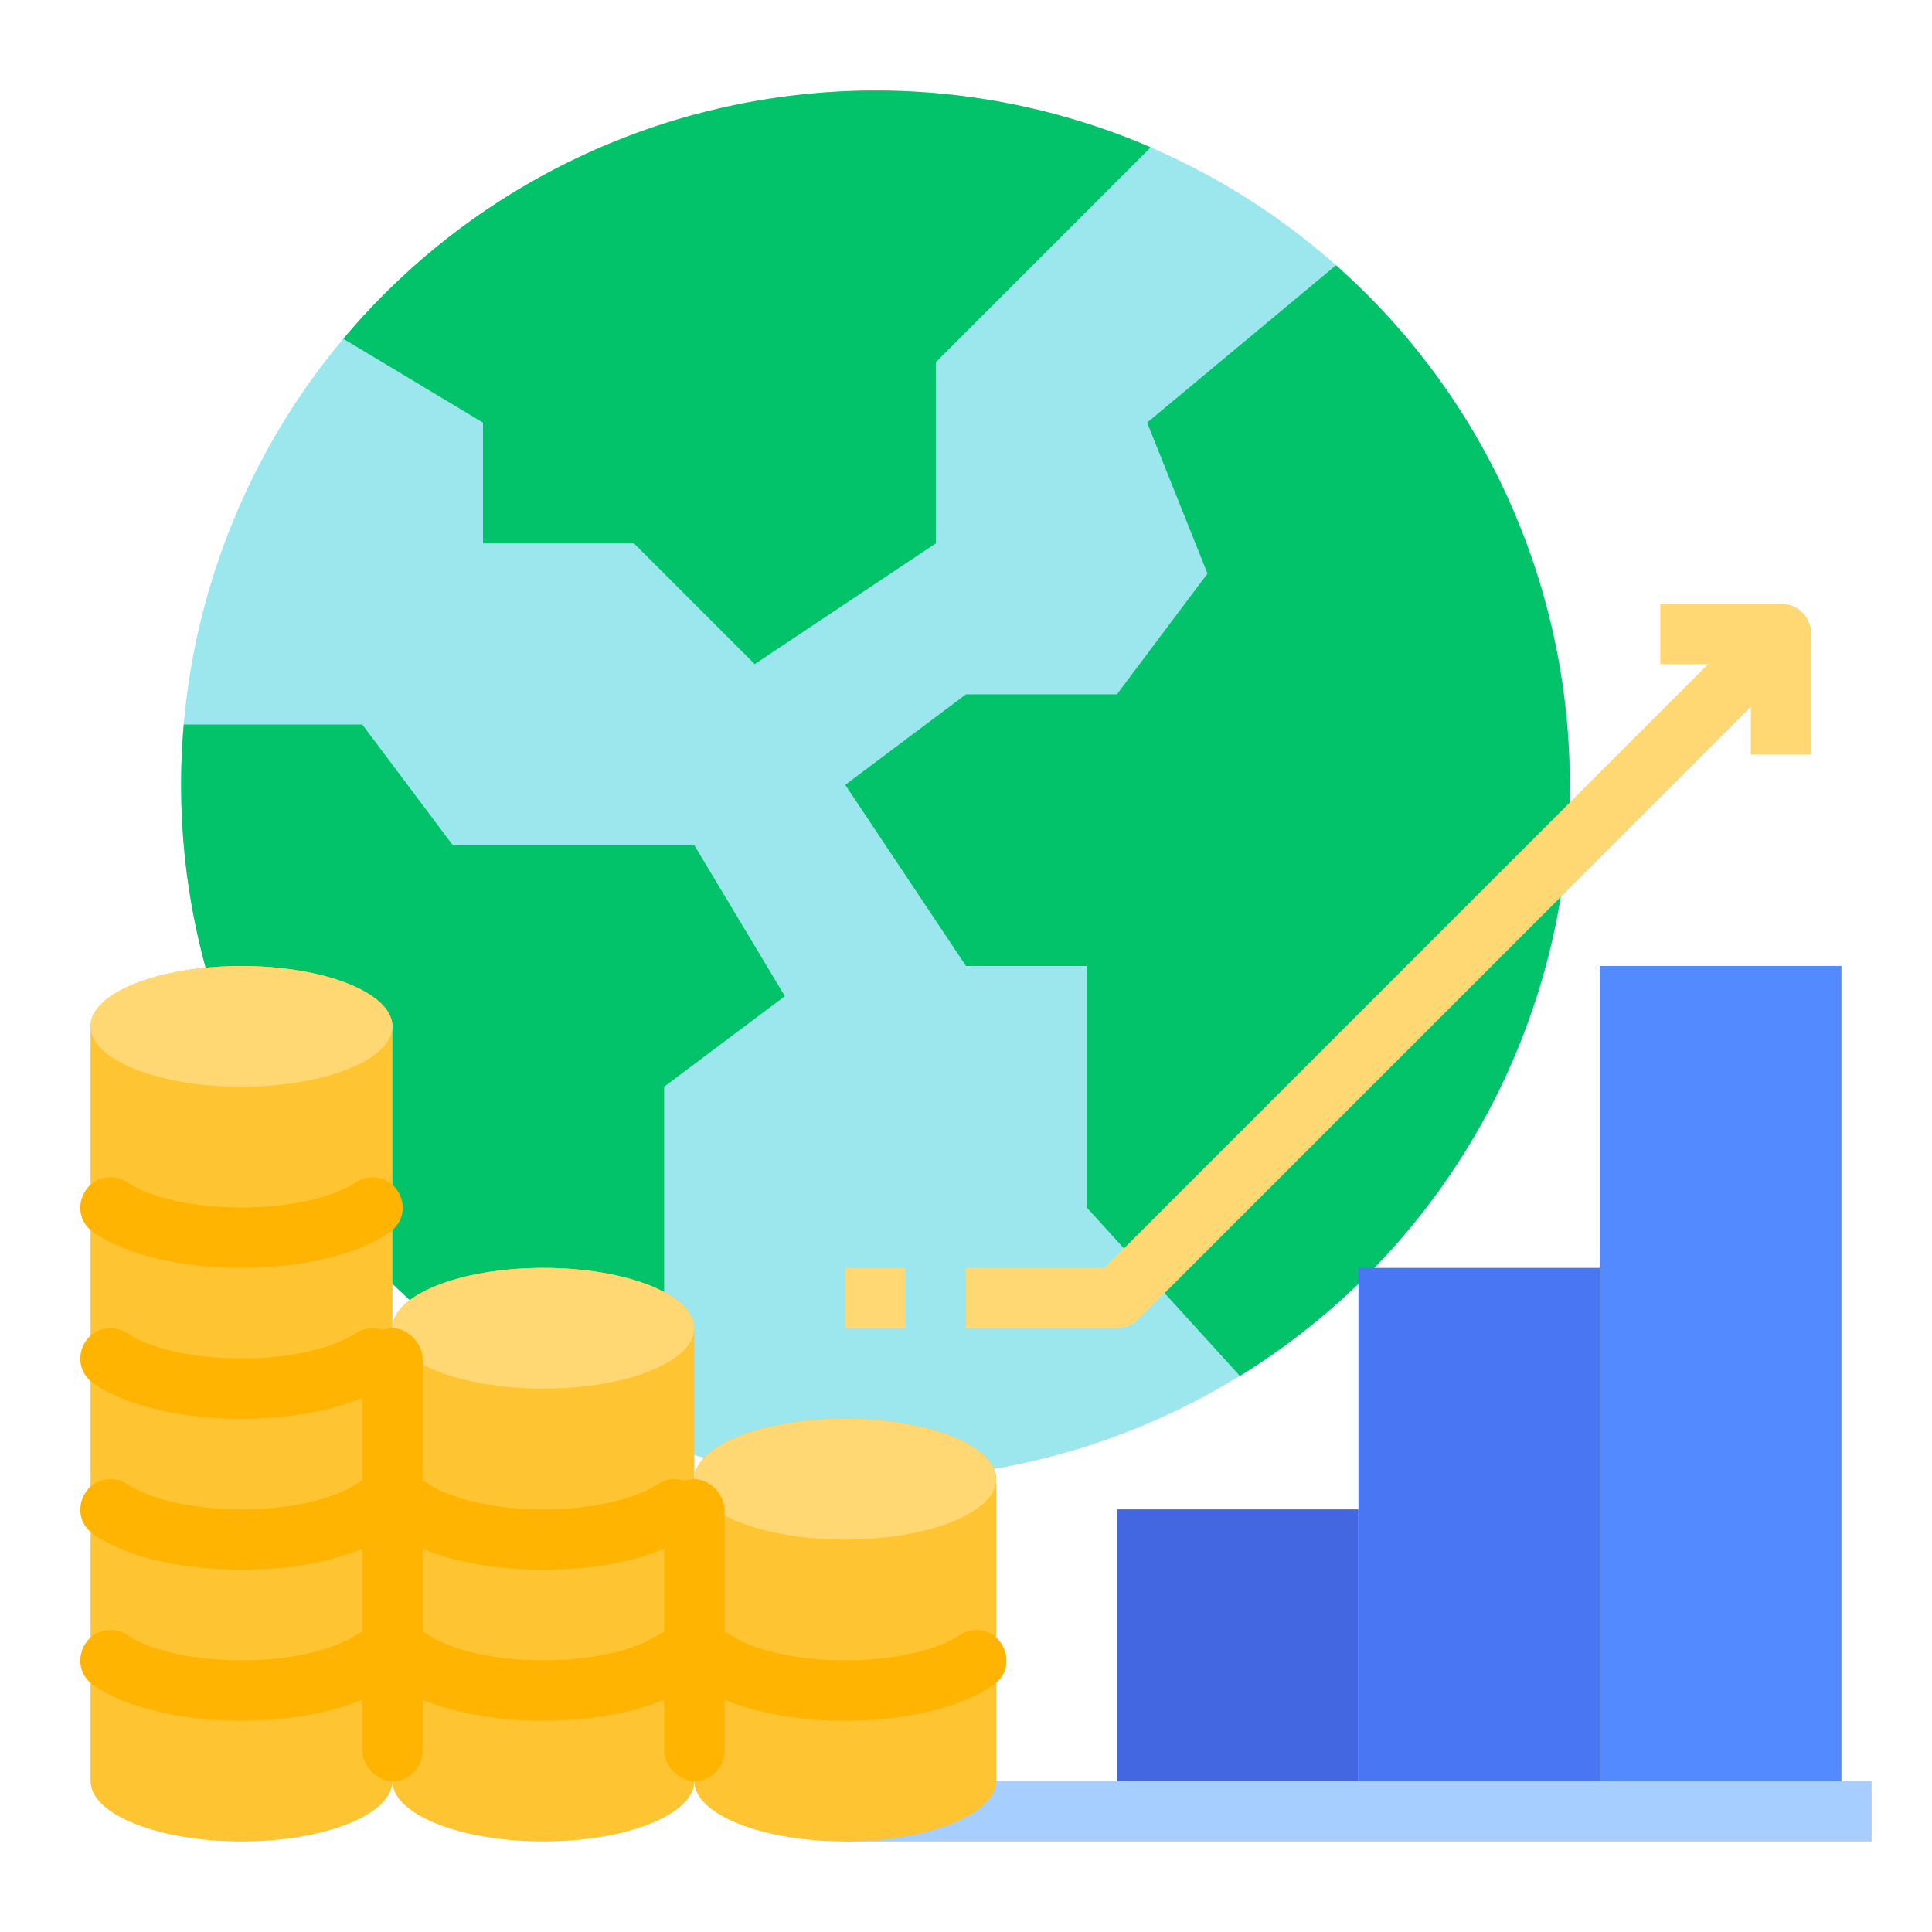
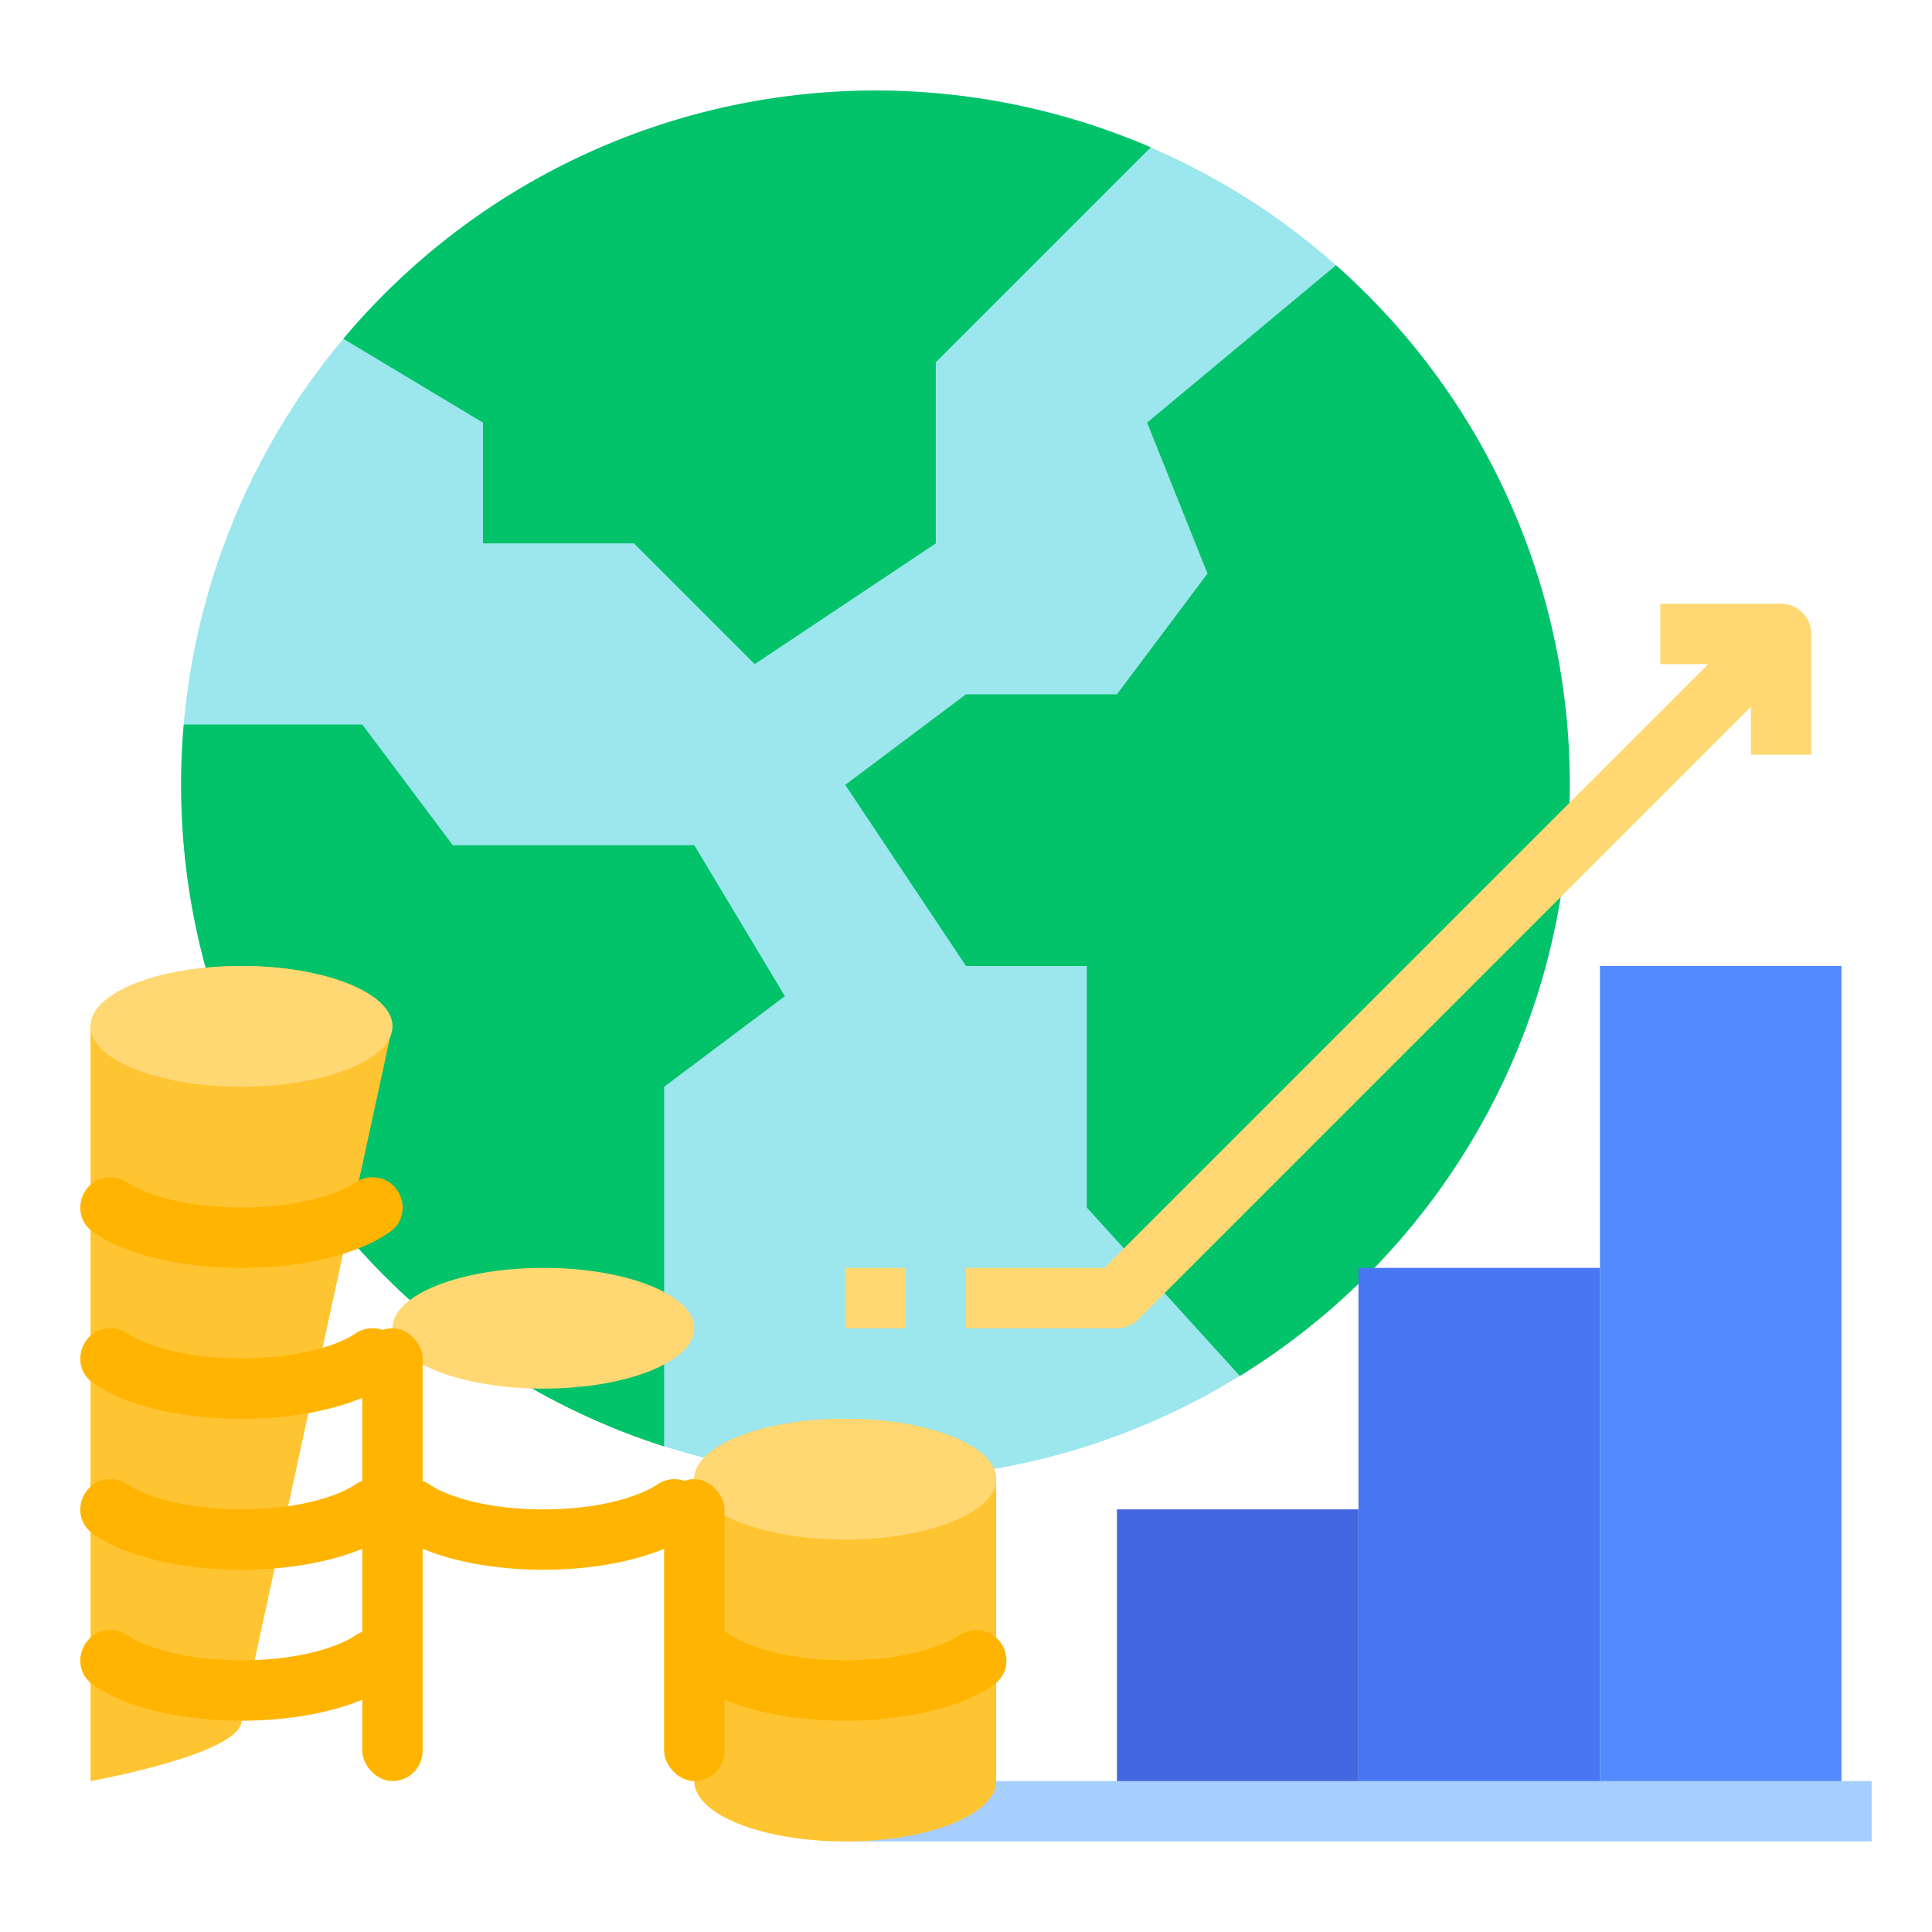
<svg xmlns="http://www.w3.org/2000/svg" id="flat" height="512" viewBox="0 0 512 512" width="512">
  <path d="m416 208a184 184 0 1 1 -368 0q0-8.085.69-16a184.003 184.003 0 0 1 367.31 16z" fill="#9ce6ed" />
  <path d="m416 208a183.872 183.872 0 0 1 -87.42 156.64l-40.58-44.64v-64h-32l-32-48 32-24h40l24-32-16-40 50.05-41.7a183.567 183.567 0 0 1 61.95 137.7z" fill="#02c26a" />
  <path d="m296 400h64v80h-64z" fill="#4367e0" />
  <path d="m360 336h64v144h-64z" fill="#4976f2" />
  <path d="m424 256h64v224h-64z" fill="#548aff" />
  <path d="m304.96 39.04-56.96 56.96v48l-48 32-32-32h-40v-32l-37.01-22.21a184.157 184.157 0 0 1 213.97-50.75z" fill="#02c26a" />
  <path d="m208 264-32 24v95.32a184.076 184.076 0 0 1 -128-175.32q0-8.085.69-16h47.31l24 32h64z" fill="#02c26a" />
  <path d="m224 472h272v16h-272z" fill="#a6cfff" />
-   <path d="m104 272c0-8.837-17.909-16-40-16s-40 7.163-40 16v200c0 8.837 17.909 16 40 16s40-7.163 40-16z" fill="#ffc431" />
+   <path d="m104 272c0-8.837-17.909-16-40-16s-40 7.163-40 16v200s40-7.163 40-16z" fill="#ffc431" />
  <ellipse cx="64" cy="272" fill="#ffd873" rx="40" ry="16" />
-   <path d="m184 352c0-8.837-17.909-16-40-16s-40 7.163-40 16v120c0 8.837 17.909 16 40 16s40-7.163 40-16z" fill="#ffc431" />
  <ellipse cx="144" cy="352" fill="#ffd873" rx="40" ry="16" />
  <path d="m264 392c0-8.837-17.909-16-40-16s-40 7.163-40 16v80c0 8.837 17.909 16 40 16s40-7.163 40-16z" fill="#ffc431" />
  <ellipse cx="224" cy="392" fill="#ffd873" rx="40" ry="16" />
  <path d="m98.699 312c7.756 0 11.001 10.006 4.656 14.465a39.646 39.646 0 0 1 -8.095 4.275c-8.48 3.39-19.58 5.26-31.26 5.26s-22.78-1.87-31.26-5.26a39.646 39.646 0 0 1 -8.095-4.275c-6.345-4.459-3.1-14.465 4.656-14.465a7.831 7.831 0 0 1 4.456 1.363c4.02 2.773 14.32 6.637 30.243 6.637s26.222-3.863 30.243-6.637a7.831 7.831 0 0 1 4.456-1.363z" fill="#ffb401" />
  <path d="m224 336h16v16h-16z" fill="#ffd873" />
  <path d="m472 160h-32v16h12.686l-160 160h-36.686v16h40a8 8 0 0 0 5.657-2.343l162.343-162.343v12.686h16v-32a8 8 0 0 0 -8-8z" fill="#ffd873" />
  <g fill="#ffb401">
    <path d="m98.699 352c7.756 0 11.001 10.006 4.656 14.465a39.646 39.646 0 0 1 -8.095 4.275c-8.48 3.39-19.58 5.26-31.26 5.26s-22.78-1.87-31.26-5.26a39.646 39.646 0 0 1 -8.095-4.275c-6.345-4.459-3.1-14.465 4.656-14.465a7.831 7.831 0 0 1 4.456 1.363c4.02 2.773 14.32 6.637 30.243 6.637s26.222-3.863 30.243-6.637a7.831 7.831 0 0 1 4.456-1.363z" />
    <path d="m98.699 392c7.756 0 11.001 10.006 4.656 14.465a39.646 39.646 0 0 1 -8.095 4.275c-8.48 3.39-19.58 5.26-31.26 5.26s-22.78-1.87-31.26-5.26a39.646 39.646 0 0 1 -8.095-4.275c-6.345-4.459-3.1-14.465 4.656-14.465a7.831 7.831 0 0 1 4.456 1.363c4.02 2.773 14.32 6.637 30.243 6.637s26.222-3.863 30.243-6.637a7.831 7.831 0 0 1 4.456-1.363z" />
    <path d="m98.699 432c7.756 0 11.001 10.006 4.656 14.465a39.646 39.646 0 0 1 -8.095 4.275c-8.48 3.39-19.58 5.26-31.26 5.26s-22.78-1.87-31.26-5.26a39.646 39.646 0 0 1 -8.095-4.275c-6.345-4.459-3.1-14.465 4.656-14.465a7.831 7.831 0 0 1 4.456 1.363c4.02 2.773 14.32 6.637 30.243 6.637s26.222-3.863 30.243-6.637a7.831 7.831 0 0 1 4.456-1.363z" />
    <path d="m178.699 392c7.756 0 11.001 10.006 4.656 14.465a39.646 39.646 0 0 1 -8.095 4.275c-8.48 3.39-19.58 5.26-31.26 5.26s-22.78-1.87-31.26-5.26a39.646 39.646 0 0 1 -8.095-4.275c-6.345-4.459-3.1-14.465 4.656-14.465a7.831 7.831 0 0 1 4.456 1.363c4.02 2.773 14.32 6.637 30.243 6.637s26.222-3.863 30.243-6.637a7.831 7.831 0 0 1 4.456-1.363z" />
-     <path d="m178.699 432c7.756 0 11.001 10.006 4.656 14.465a39.646 39.646 0 0 1 -8.095 4.275c-8.48 3.39-19.58 5.26-31.26 5.26s-22.78-1.87-31.26-5.26a39.646 39.646 0 0 1 -8.095-4.275c-6.345-4.459-3.1-14.465 4.656-14.465a7.831 7.831 0 0 1 4.456 1.363c4.02 2.773 14.32 6.637 30.243 6.637s26.222-3.863 30.243-6.637a7.831 7.831 0 0 1 4.456-1.363z" />
    <path d="m258.699 432c7.756 0 11.001 10.006 4.656 14.465a39.646 39.646 0 0 1 -8.095 4.275c-8.48 3.39-19.58 5.26-31.26 5.26s-22.78-1.87-31.26-5.26a39.646 39.646 0 0 1 -8.095-4.275c-6.345-4.459-3.1-14.465 4.656-14.465a7.831 7.831 0 0 1 4.456 1.363c4.02 2.773 14.32 6.637 30.243 6.637s26.222-3.863 30.243-6.637a7.831 7.831 0 0 1 4.456-1.363z" />
    <rect height="120" rx="8" width="16" x="96" y="352" />
    <rect height="80" rx="8" width="16" x="176" y="392" />
  </g>
</svg>